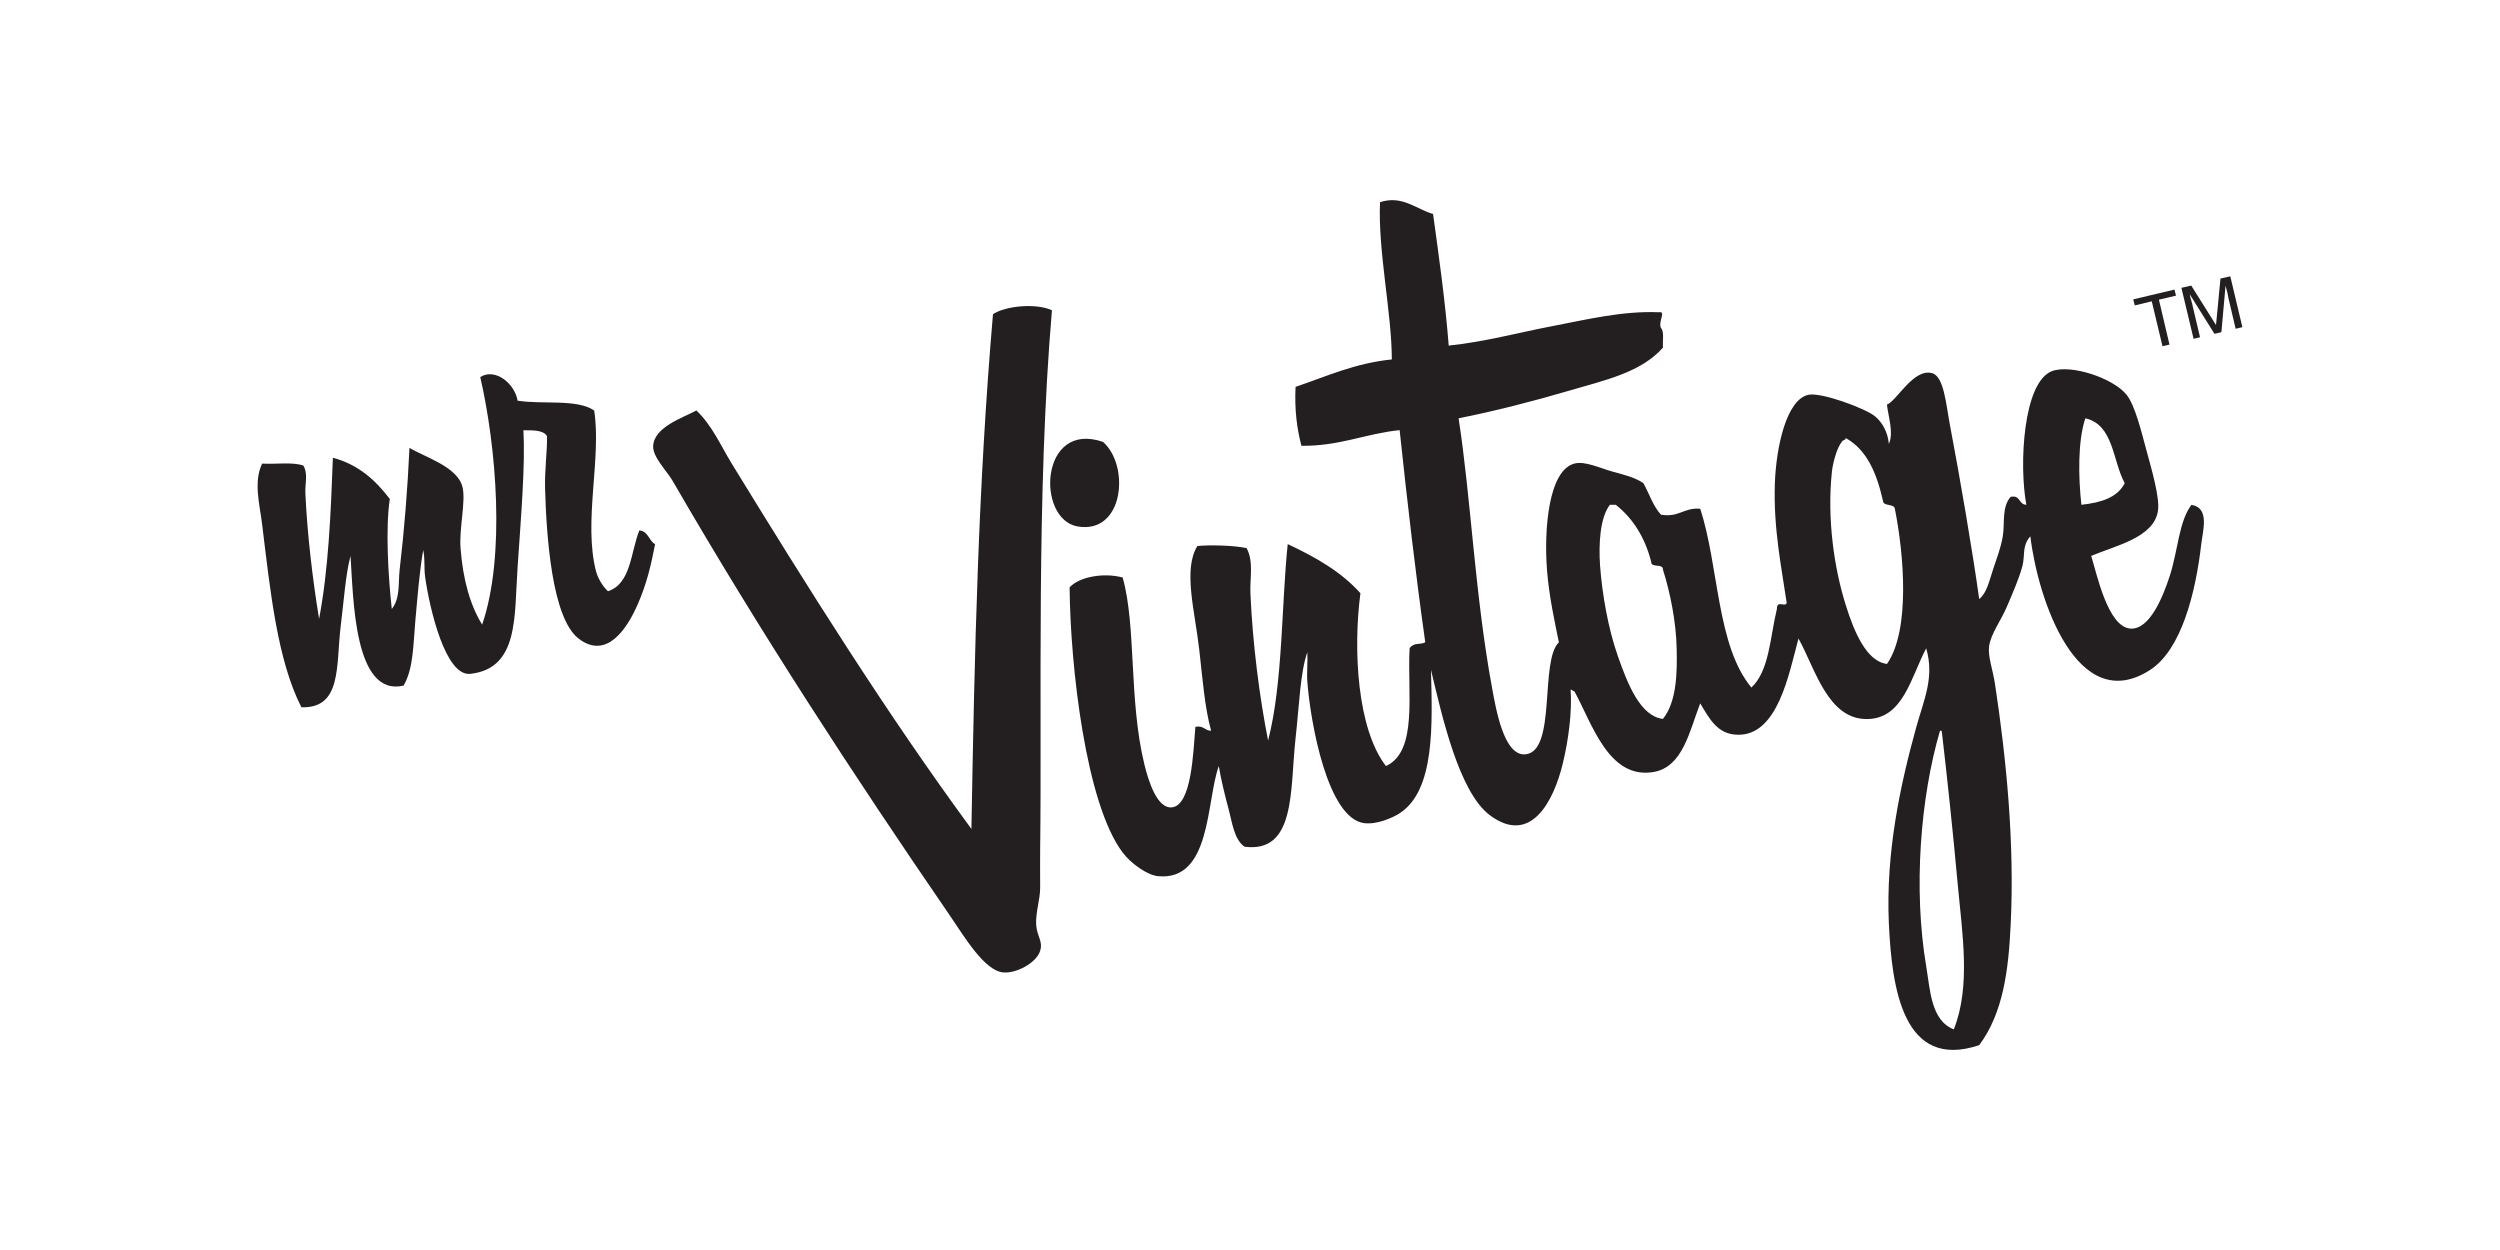
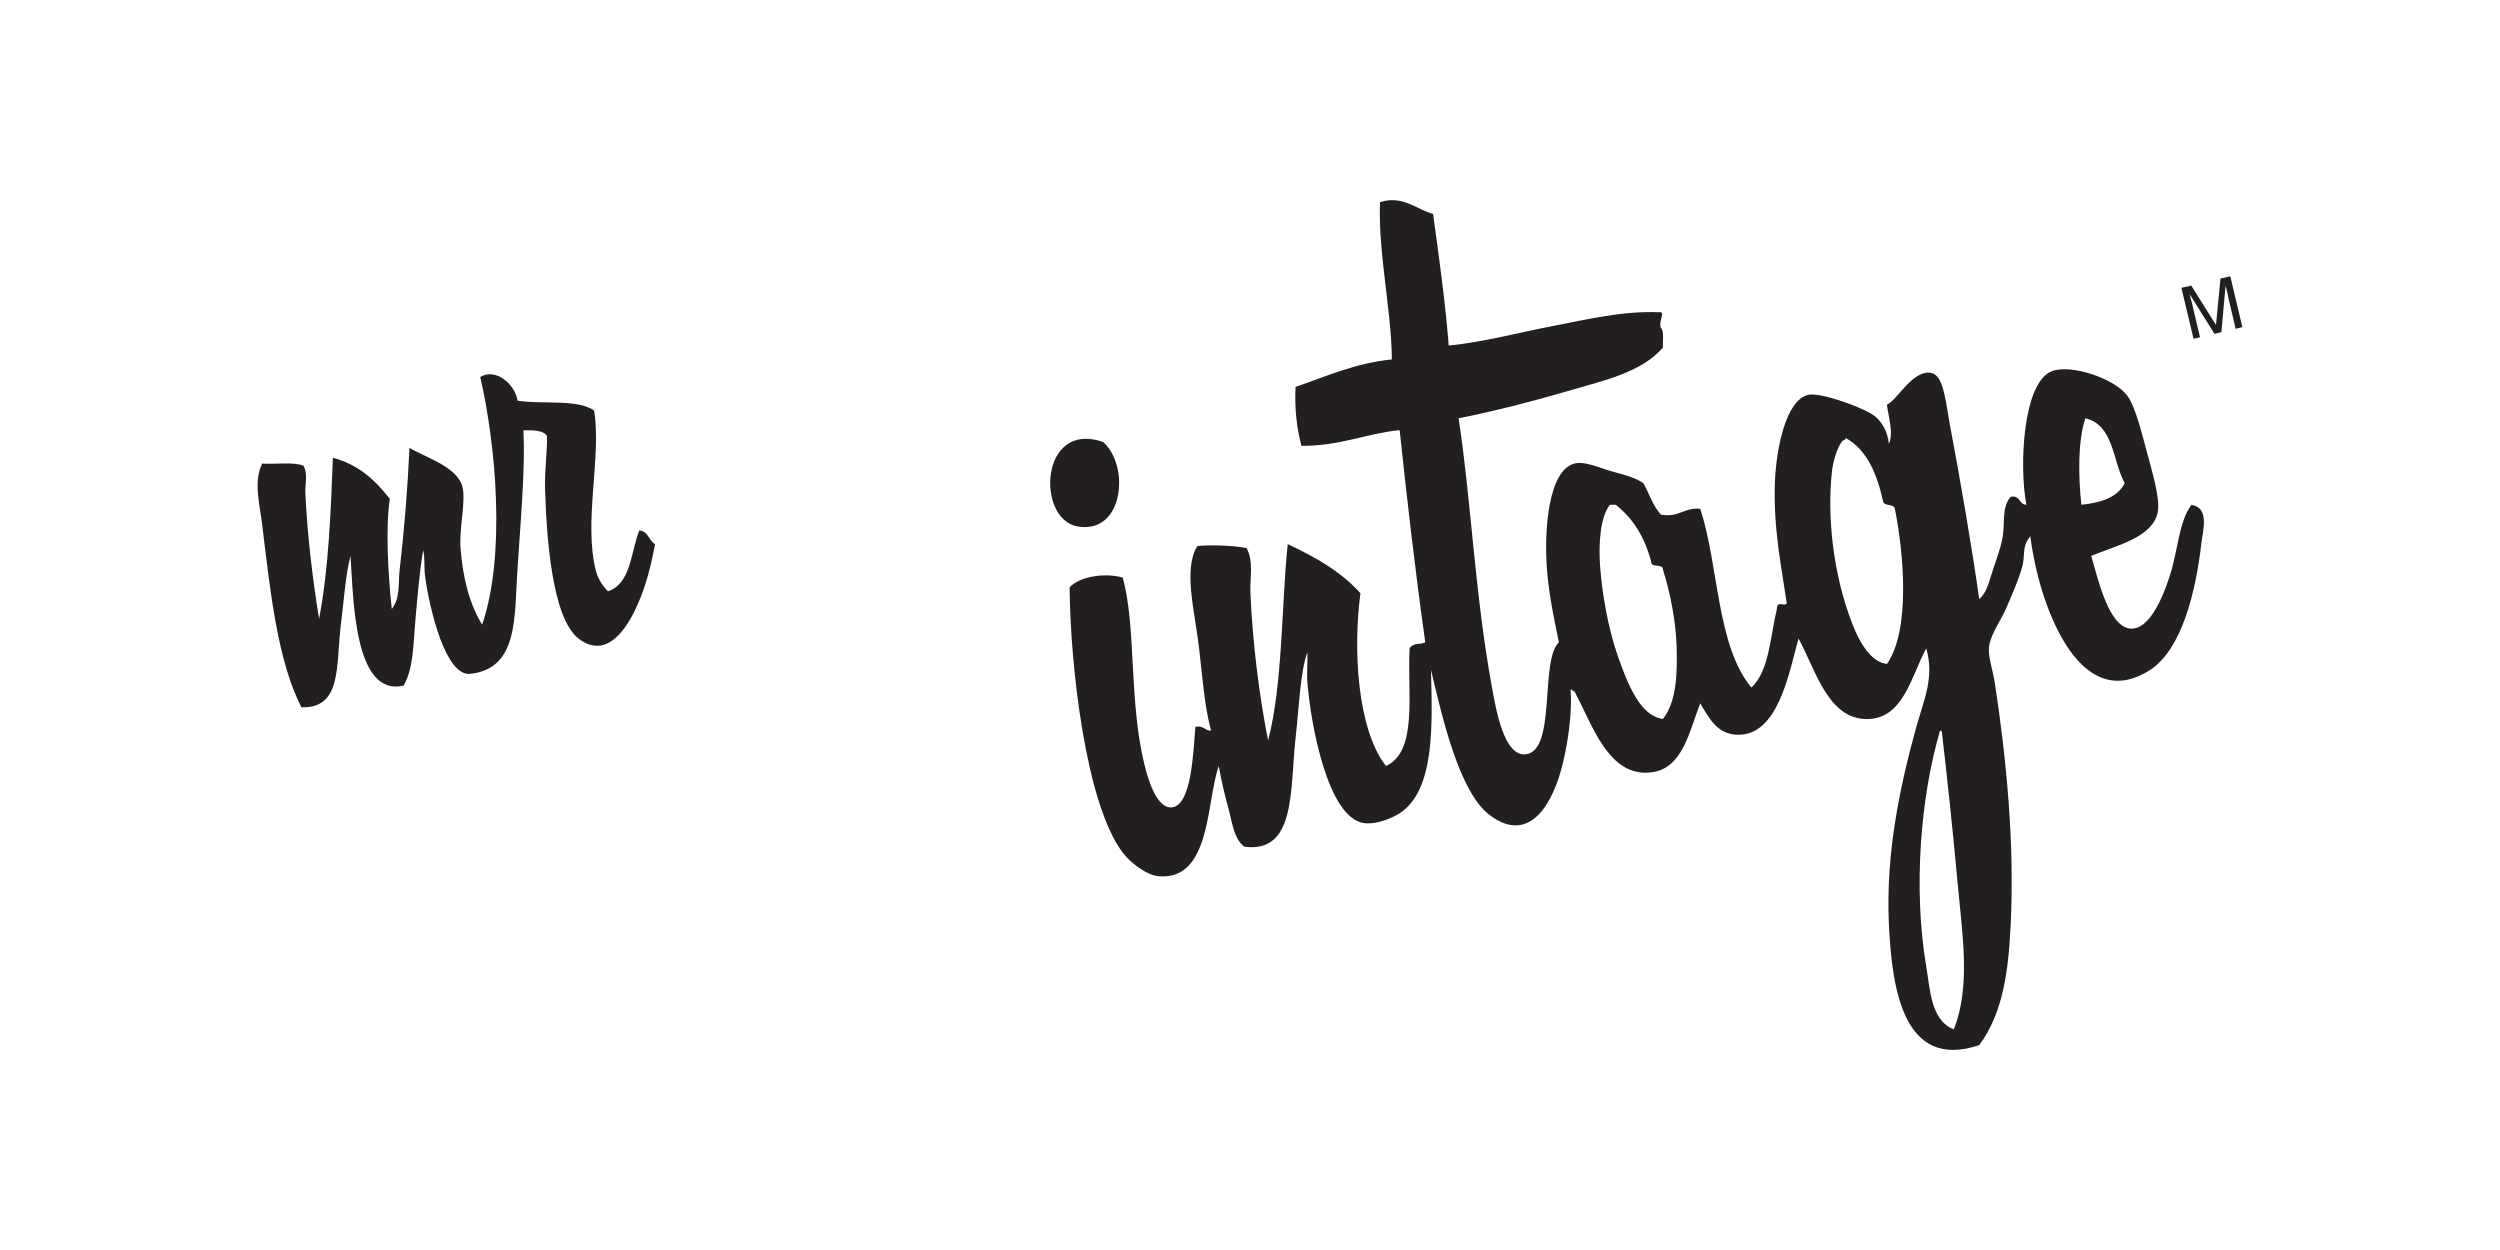
<svg xmlns="http://www.w3.org/2000/svg" id="Layer_1" data-name="Layer 1" viewBox="0 0 566.93 283.46">
  <defs>
    <style>
      .cls-1 {
        fill: #231f20;
      }
    </style>
  </defs>
  <path class="cls-1" d="M496.97,114.47c-2.85,3.73-3.05,10.27-4.9,16.04-1.55,4.81-4.57,12.3-8.92,12.04-5.17-.33-7.65-12.43-8.92-16.49,5.45-2.31,14.27-4.14,15.14-10.25.45-2.98-1.47-9.45-2.65-13.82-1.05-3.83-2.53-10.07-4.47-12.47-3.02-3.78-12.67-6.99-16.94-5.35-6.54,2.52-7.47,21.34-5.79,30.29-1.76,0-1.27-2.27-3.56-1.79-2.06,2.35-1.29,5.9-1.78,8.92-.44,2.69-1.42,5.1-2.22,7.58-.82,2.4-1.35,5.25-3.13,6.68-1.53-10.97-4.32-27.27-6.67-39.65-.85-4.45-1.31-10.85-4.02-11.58-4.24-1.14-8,6.31-10.23,7.13.25,2.55,1.6,6.4.43,8.91-.24-2.66-1.44-4.83-3.12-6.24-2.08-1.76-12.24-5.54-15.14-4.89-4.98,1.1-7.29,11.85-7.59,20.03-.35,10.46,1.52,19.07,2.69,27.2-.44,1-2.23-.77-2.23,1.33-1.54,6.33-1.7,14.04-5.78,17.82-7.9-9.49-7.34-27.4-11.6-40.54-3.75-.33-4.79,2.04-8.91,1.34-1.79-1.92-2.65-4.77-3.99-7.15-2-1.34-4.29-1.87-7.15-2.66-2.71-.76-6.08-2.38-8.45-1.79-5.89,1.5-6.96,14.86-6.26,24.07.47,6.15,1.85,12.26,2.7,16.48-4.39,4.17-.48,24.75-7.59,25.4-4.92.46-6.7-10.41-7.58-15.15-3.88-21.1-4.75-42.74-7.57-61.05,8.25-1.64,16.95-3.88,24.95-6.23,7.99-2.36,16.38-4.1,21.39-9.8-.12-1.52.35-3.62-.46-4.46-.65-1.5,1.23-3.85-.45-3.56-8.25-.34-16.31,1.64-24.04,3.12-7.87,1.5-15.48,3.6-23.63,4.44-.82-10.3-2.2-20.03-3.55-29.84-3.76-1.05-6.96-4.34-12.03-2.68-.48,11.21,2.65,24.98,2.68,35.66-8.48.87-14.84,3.86-21.83,6.22-.26,5.17.31,9.5,1.33,13.37,8.7.08,14.48-2.75,22.27-3.56,1.73,16.25,3.59,32.35,5.81,48.11-1.21.67-2.46-.09-3.55,1.34-.56,10.16,1.95,23.37-5.36,26.73-6.56-8.45-7.47-26.56-5.79-39.19-4.36-4.88-10.21-8.21-16.49-11.14-1.43,13.58-1.08,31.56-4.45,44.54-1.96-9.9-3.5-21.88-4.01-33.4-.15-3.36.79-7.27-.88-10.24-2.99-.64-8.7-.75-11.16-.46-3.28,5.37-.55,14.66.45,23.62.74,6.44,1.22,13.02,2.68,18.26-1.46,0-1.7-1.27-3.57-.88-.48,5.56-.81,17.87-5.36,18.26-3.31.28-5.27-5.88-6.22-9.81-3.54-14.55-1.79-31.23-4.91-42.32-4.32-1.16-9.85-.15-12.03,2.23.14,17.64,3.64,49.07,12.03,60.14,1.87,2.48,5.53,5.11,8,5.36,12.13,1.2,10.93-17.09,13.8-24.96.54,3.23,1.37,6.56,2.24,9.81.8,2.95,1.2,6.79,3.59,8.47,11.7,1.52,10.29-12.96,11.57-24.5.85-7.65,1.06-14.98,2.68-19.6.11,1.89-.15,4.65,0,6.68.71,9.3,4.58,31.02,12.91,32.08,2.85.36,6.45-1.22,8-2.23,8.13-5.23,7.42-20.39,7.13-32.52,2.45,10.18,6.27,27.69,13.39,32.98,9.34,6.93,14.46-3.42,16.46-11.6,1.35-5.51,2.17-11.93,1.81-16.91.43,0,.52.36.89.43,3.96,7.2,7.69,19.89,17.81,18.27,6.74-1.08,8.23-9.22,10.69-15.59,2.14,3.56,3.93,7.03,8.47,7.12,9.15.22,11.64-13.82,13.82-21.82,3.82,6.89,6.65,18.38,15.6,18.26,8.17-.09,9.9-9.53,13.36-16.04,1.91,6.54-.48,11.53-2.24,17.83-3.64,13.15-6.95,28.45-6.23,44.53.68,14.76,3.23,33.42,20.49,27.63,5.5-7.35,6.65-17.25,7.13-27.18.94-18.74-1.03-38.2-3.56-54.79-.52-3.32-1.63-6.2-1.33-8.48.37-2.79,2.76-5.96,4-8.9,1.29-3.02,2.83-6.51,3.57-9.35.63-2.44-.17-4.44,1.79-6.69,1.7,14.29,10.64,40.97,27.16,30.3,7.15-4.63,10.35-17.66,11.59-28.51.38-3.13,1.95-8.28-2.22-8.92ZM377.12,163.03c-5.1-.59-7.97-7.75-10.24-14.26-2.23-6.32-3.56-14.15-4.03-20.48-.35-4.97,0-10.94,2.23-13.82h1.33c3.91,3.09,6.6,7.36,8.03,12.92-.05,1.52,2.71.26,2.67,1.78,1.66,5.27,2.97,11.78,3.11,17.82.13,5.41.05,12.11-3.11,16.04ZM427.92,150.56c-4.61-.53-7.45-7.22-9.36-13.36-2.64-8.43-4.27-19.53-3.13-30.3.25-2.12,1.16-5.4,2.23-6.68.13-.48.89-.3.9-.89,4.86,2.71,7.05,8.08,8.45,14.26.15,1.34,2.45.52,2.69,1.78,2.03,10.18,3.57,27.45-1.78,35.19ZM443.07,233.43c-5.2-2-5.36-9.01-6.25-14.24-2.98-17.61-1.32-38.36,3.12-53.48.38-.08.41.17.44.45,1.26,10.84,2.51,22.62,3.57,34.3,1.02,11.18,3.02,23.17-.88,32.97ZM472.9,94.86c6.43,1.46,6.15,9.6,8.92,14.7-1.62,3.29-5.4,4.43-9.82,4.91-.69-6.25-.84-14.45.9-19.61Z" />
-   <path class="cls-1" d="M235.88,215.6c.67-2.18-.67-3.09-.9-5.79-.2-2.75.9-5.81.9-8.46,0-3.22-.04-6.12,0-8.92.42-32.52-.9-80.27,2.67-122.07-3.62-1.67-10.55-1-13.37.89-3.37,39.27-4.18,76.4-4.89,116.73-19.28-26.24-37.26-54.97-54.37-82.88-2.54-4.16-4.45-8.65-8-12.02-3.18,1.71-9.54,3.75-9.8,8.02-.17,2.52,3.09,5.65,4.45,8.01,19.82,34.24,40.86,66.48,62.81,98.47,3.32,4.85,7.8,12.47,12.06,12.93,2.96.32,7.62-2.15,8.45-4.92Z" />
  <path class="cls-1" d="M250.15,100.22c-14.37-4.98-15.22,17.5-5.81,19.16,10.51,1.84,11.96-13.71,5.81-19.16Z" />
  <path class="cls-1" d="M144.99,120.26c-1.99,4.99-1.87,12.09-7.12,13.82-1.24-1.18-2.26-2.9-2.69-4.47-2.94-11.17,1.27-25.86-.44-36.52-3.85-2.67-11.73-1.33-17.37-2.23-.55-3.67-4.94-7.55-8.46-5.36,3.62,15.7,5.77,40.56.43,56.15-2.75-4.46-4.36-10.25-4.9-17.36-.34-4.5,1.23-10.6.45-13.82-1.14-4.7-8.65-6.81-12.03-8.91-.43,9.4-1.18,18.62-2.23,27.63-.35,3.07.19,6.42-1.78,8.91-.83-7.55-1.45-18.35-.45-24.95-3.21-4.2-7.05-7.78-12.91-9.35-.47,12.76-1.01,25.42-3.13,36.54-1.51-9.26-2.68-19.21-3.11-28.52-.1-2.17.65-4.33-.45-6.24-2.41-.86-6.24-.27-9.35-.45-2,4.13-.57,9.15,0,13.82,1.85,15.14,3.45,30.79,8.9,41.44,9.16.28,7.84-9.26,8.9-18.28.76-6.18,1.14-11.95,2.24-16.03.66,9.39.71,32.03,12.03,29.4,2.25-3.83,2.19-9.37,2.67-14.7.49-5.48.94-11.16,1.78-16.04.47,2.15.12,3.9.46,6.24,1.02,7.11,4.59,22.47,10.24,21.83,11-1.24,9.94-12.96,10.7-24.06.84-12.43,1.75-23.26,1.33-31.18,2.19.02,4.51-.07,5.35,1.33.07,3.47-.56,7.51-.44,12.02.31,10.3,1.47,29.12,7.57,33.87,6.48,5.03,11.13-2.52,13.36-7.57,2.14-4.85,3.07-8.98,4.02-13.81-1.45-.8-1.52-2.94-3.58-3.13Z" />
-   <polygon class="cls-1" points="487.96 68.33 490.39 78.5 491.98 78.15 489.58 67.96 493.46 67.04 493.1 65.67 483.76 67.89 484.11 69.26 487.96 68.33" />
  <path class="cls-1" d="M498.91,76.49l-1.62-6.83c-.03-.27-.15-.69-.3-1.27-.19-.55-.28-1-.35-1.27l-.07-.38,5.61,8.96,1.57-.37.94-10.52c.19.62.31,1.21.46,1.74.08.58.2.95.23,1.19l1.6,6.82,1.53-.37-2.74-11.53-2.23.51-1.01,10.54-5.62-8.95-2.23.51,2.76,11.56,1.47-.35Z" />
</svg>